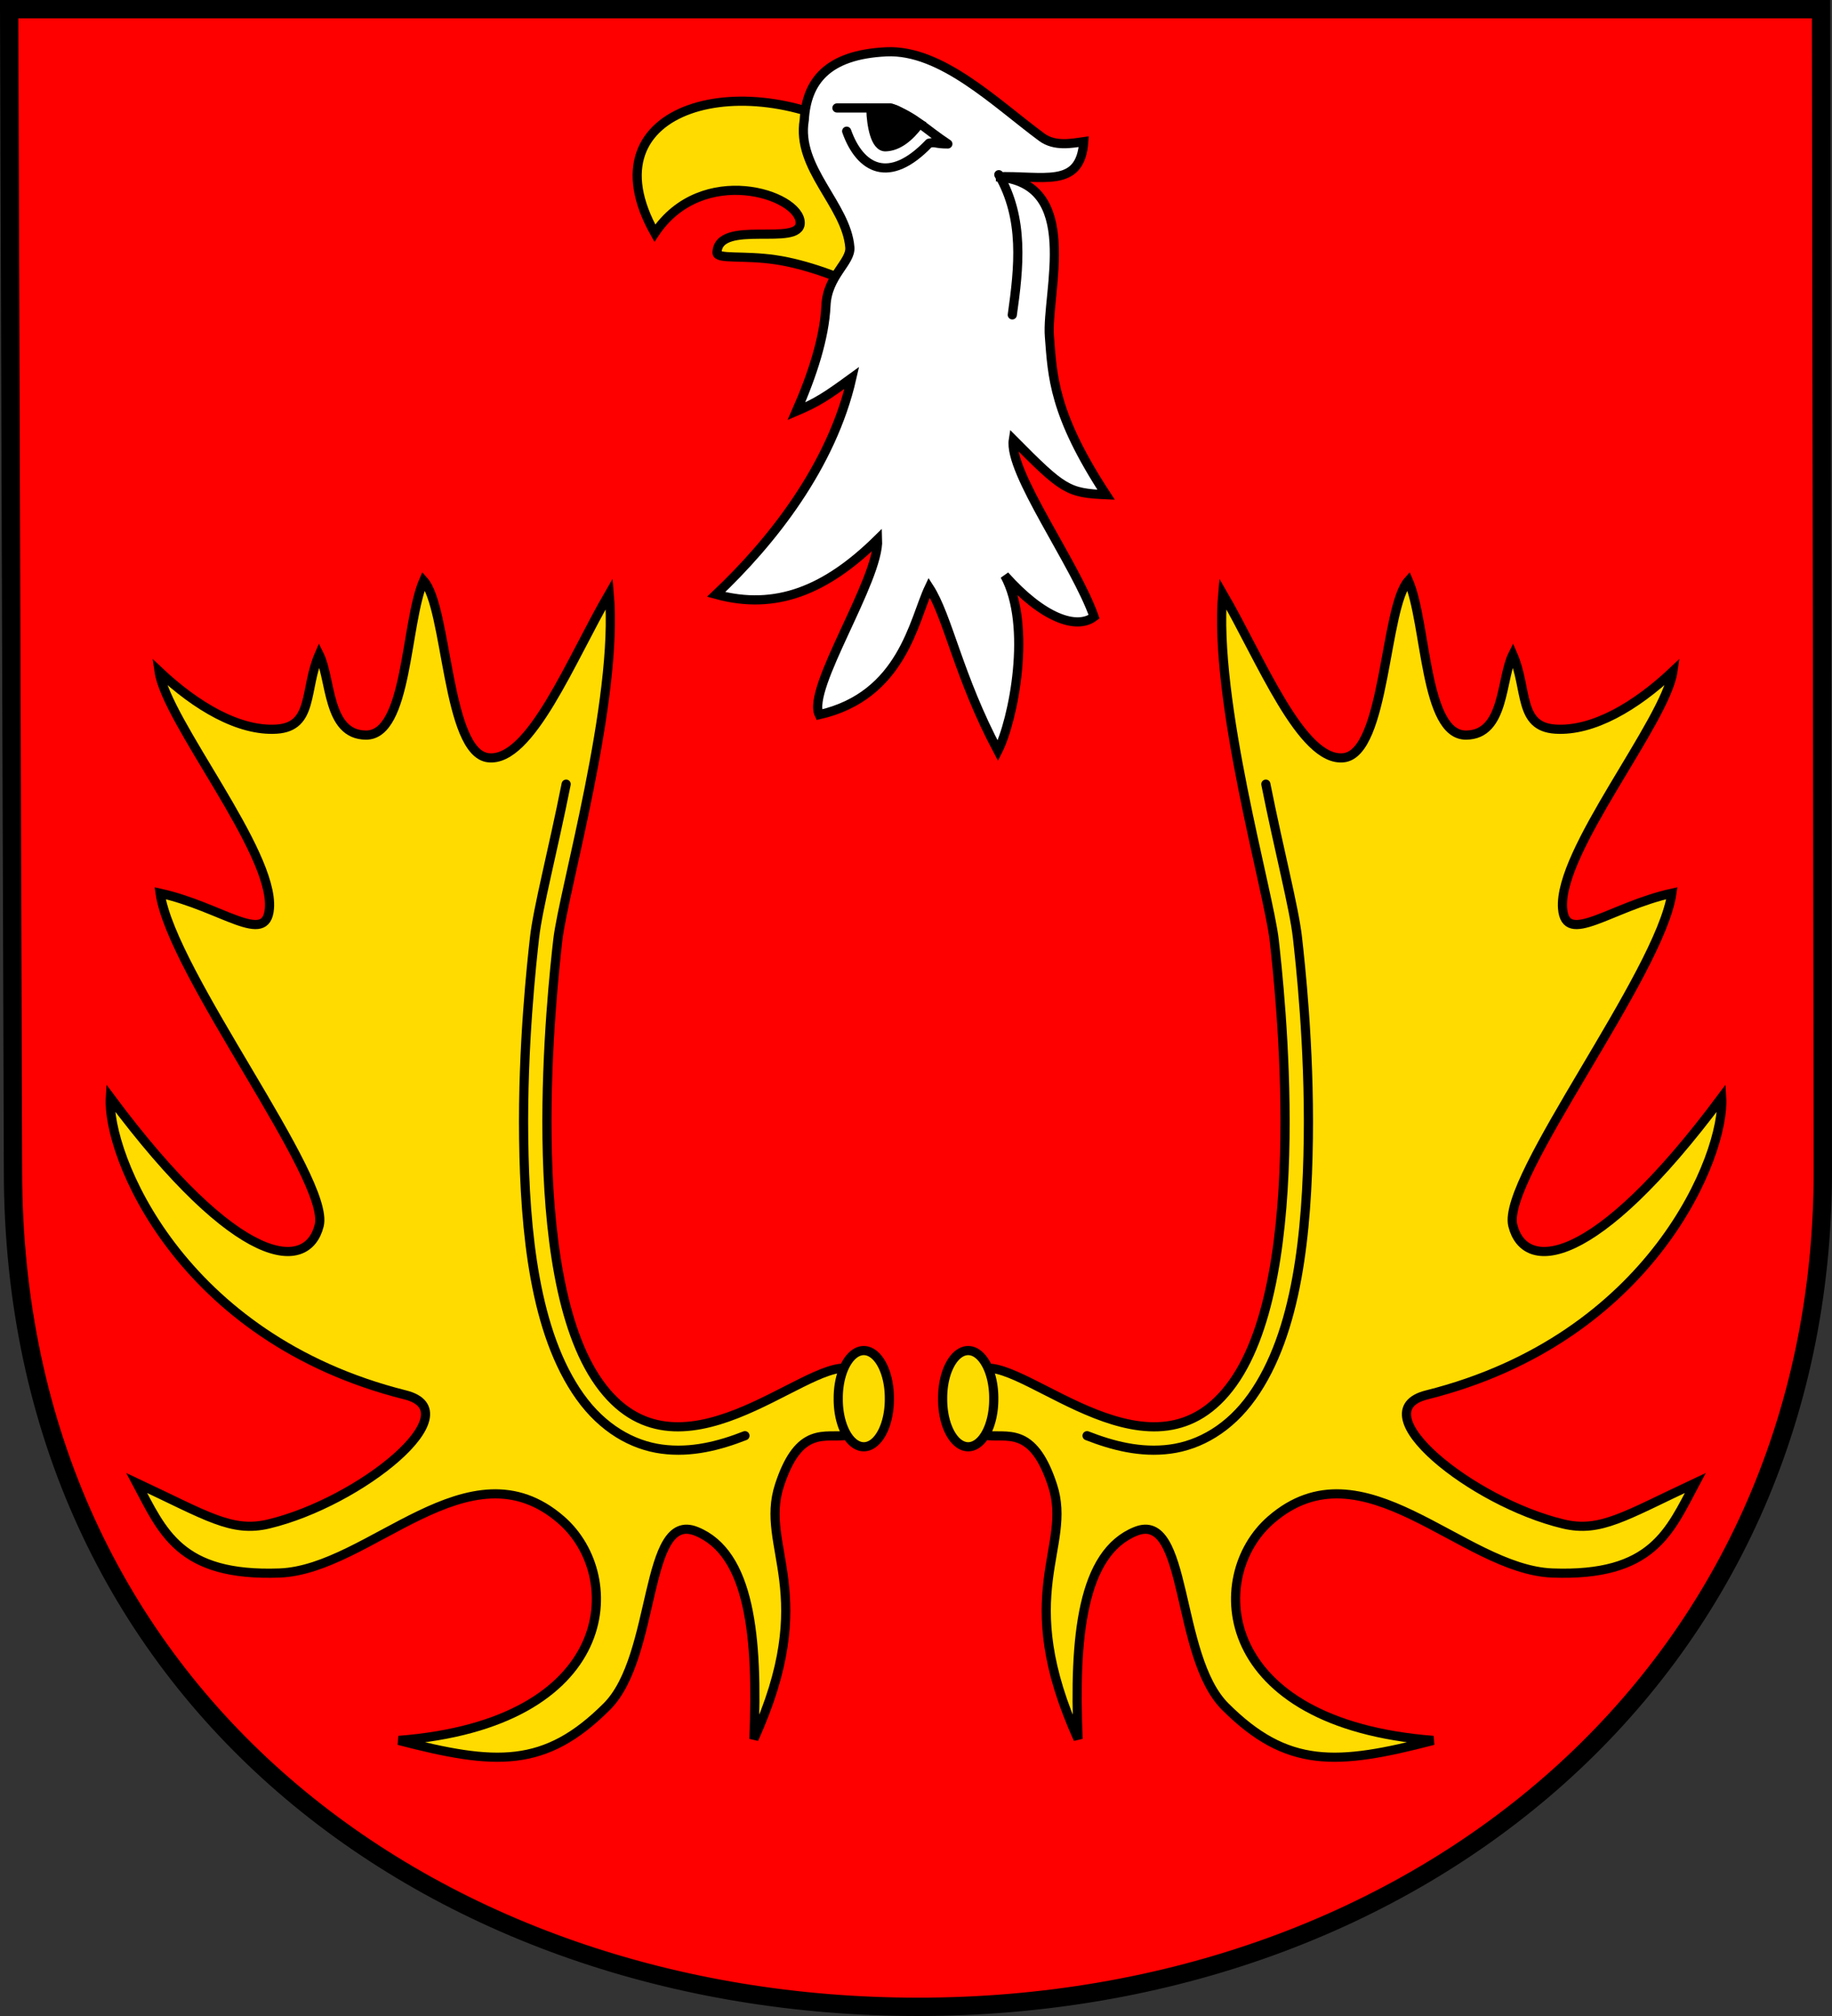
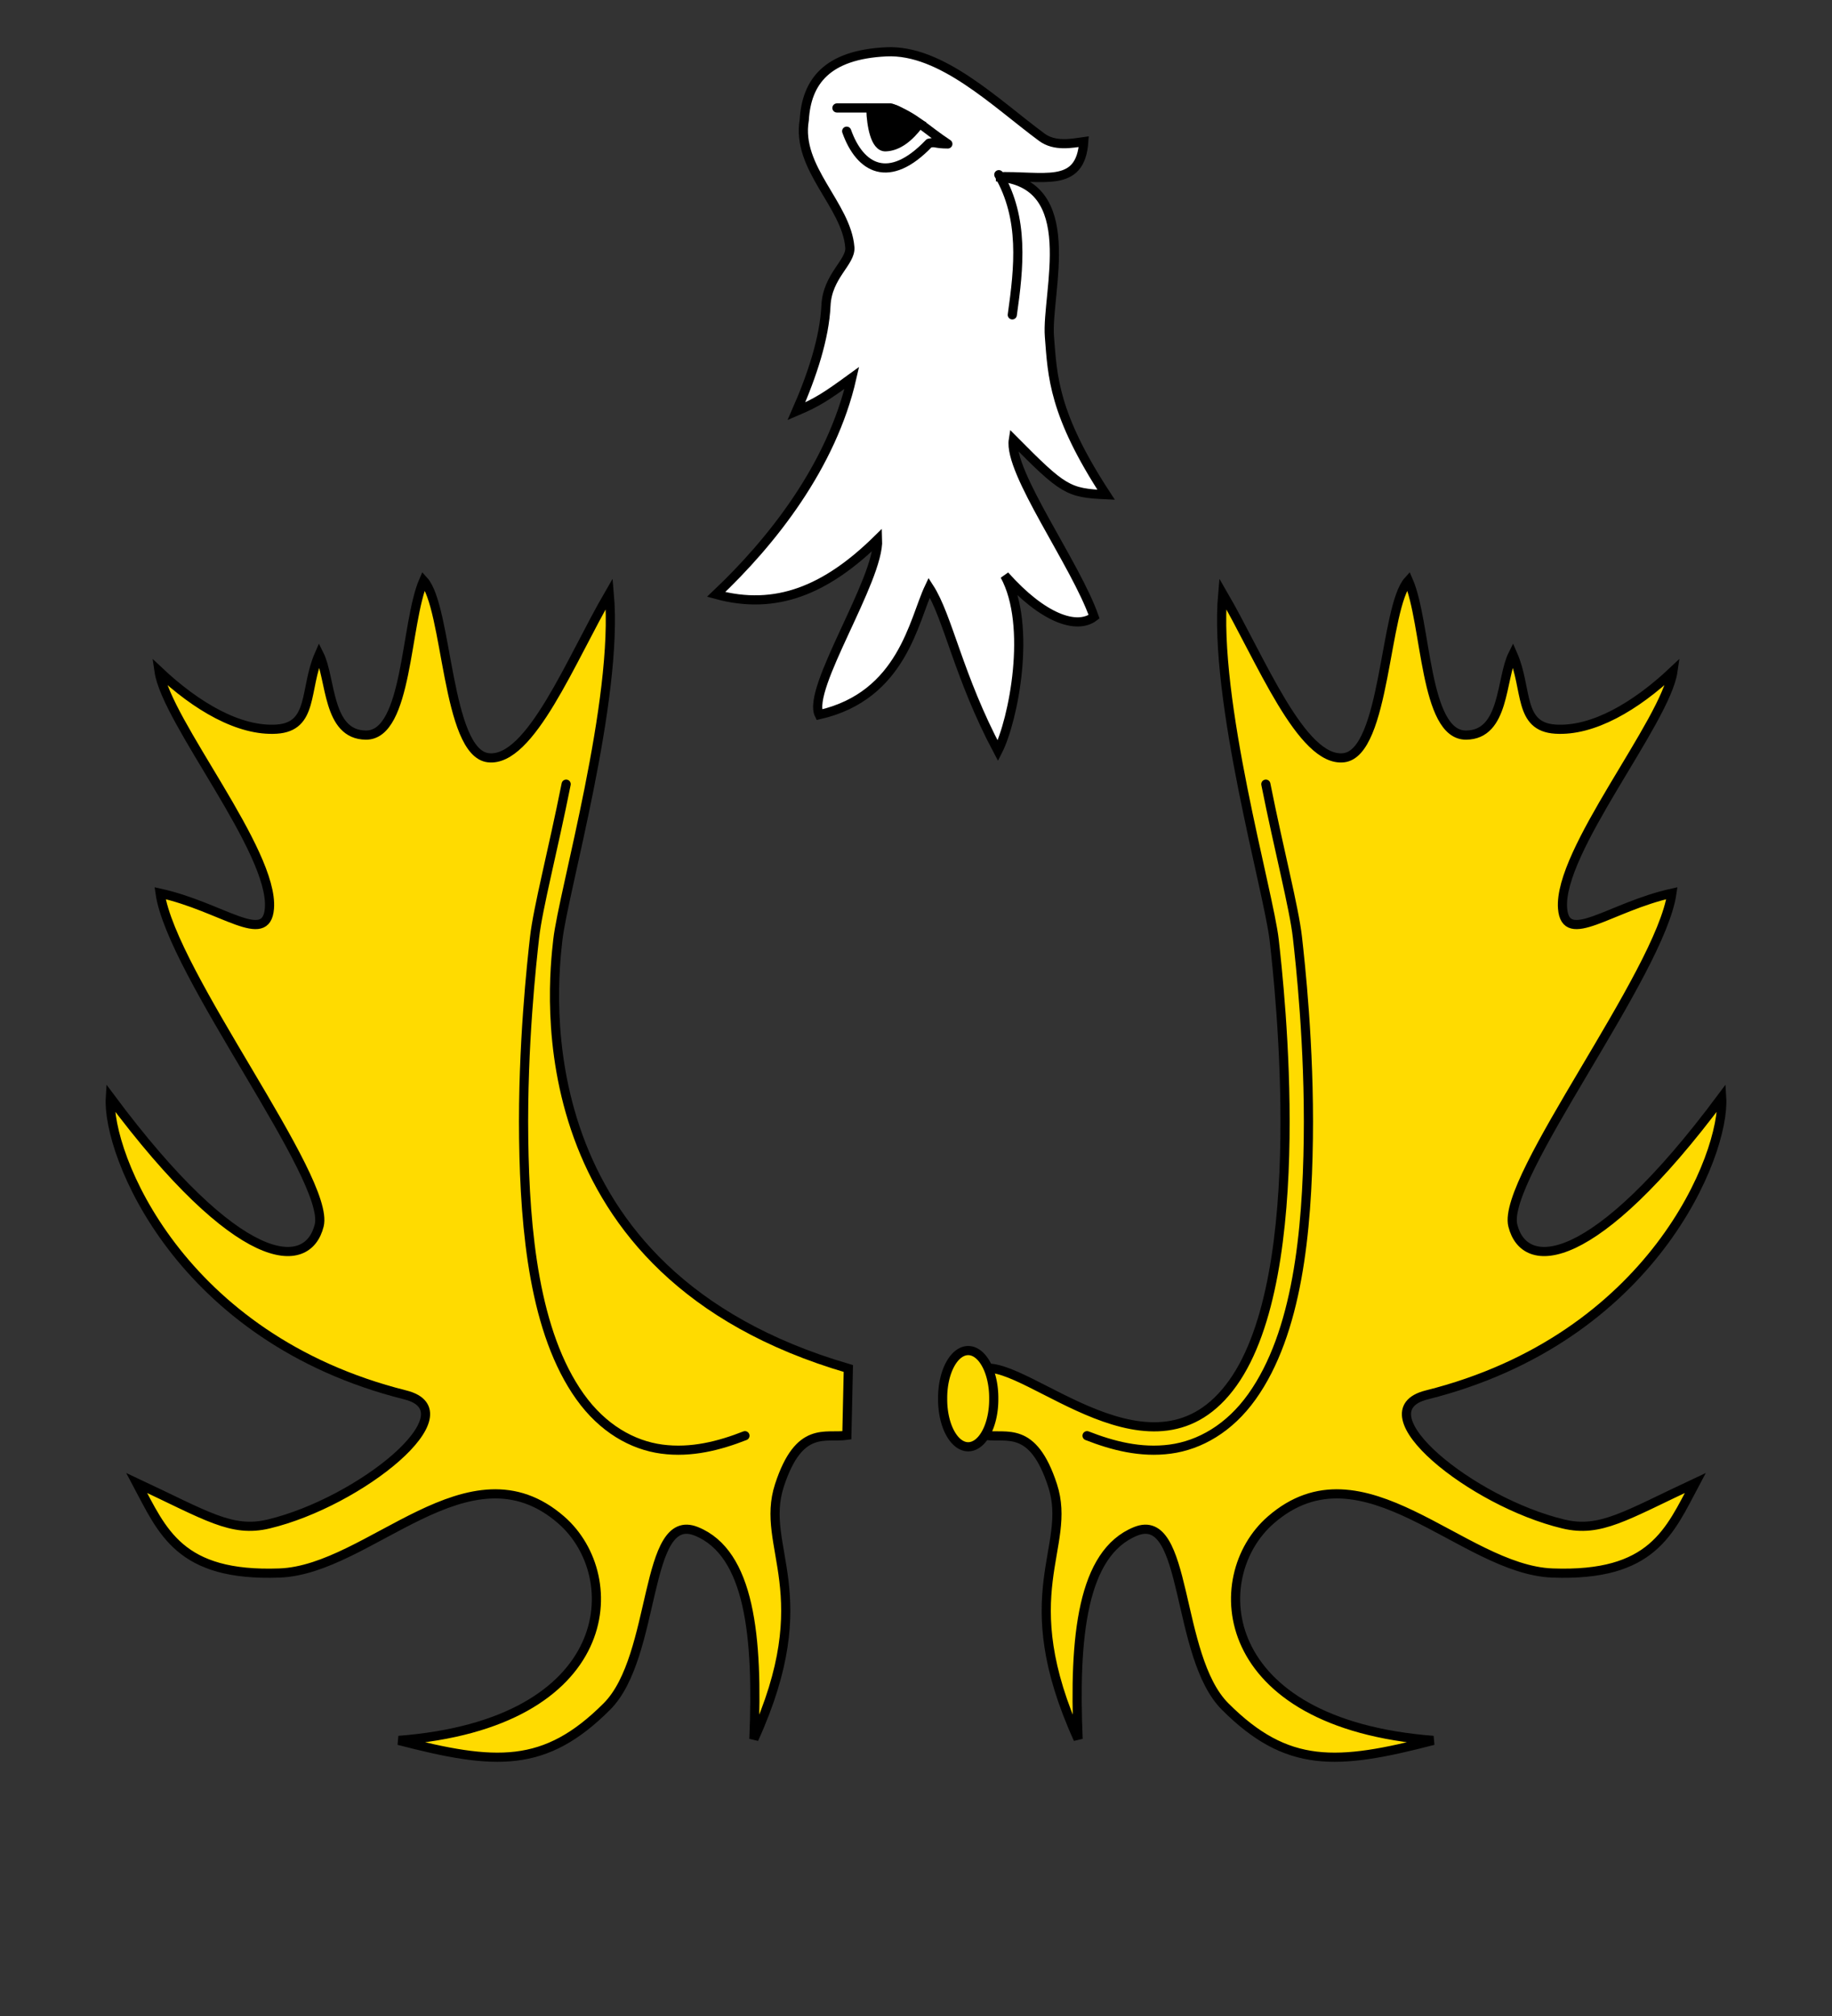
<svg xmlns="http://www.w3.org/2000/svg" version="1.0" width="750" height="825" id="svg2">
  <rect width="100%" height="100%" fill="#333333" stroke="none" />
  <defs id="defs4" />
  <g transform="translate(-479.618,31.651)" id="layer1">
-     <path d="M 483.368,-27.901 L 484.939,447.479 C 484.939,662.117 657.464,789.598 855.404,789.598 C 1059.797,789.598 1225.868,653.136 1225.868,447.479 L 1225.132,-27.901 L 483.368,-27.901 z " style="fill:#fe0000;fill-opacity:1;stroke:black;stroke-width:7.5;stroke-miterlimit:4;stroke-dasharray:none;stroke-opacity:1" id="path3269" />
-     <path d="M 834.519,25.106 C 786.246,-5.574 718.031,10.993 747.69,63.764 C 767.019,34.822 807.005,47.828 807.212,59.469 C 807.388,69.65 773.536,57.764 773.156,71.741 C 773.078,74.521 783.941,72.725 797.051,74.637 C 809.554,76.46 824.02,81.932 833.905,86.775 C 834.11,66.219 834.314,45.663 834.519,25.106 z " style="fill:#ffdb00;fill-opacity:1;fill-rule:evenodd;stroke:black;stroke-width:3.75;stroke-linecap:butt;stroke-linejoin:miter;stroke-miterlimit:4;stroke-dasharray:none;stroke-opacity:1" id="path2049" />
-     <path d="M 826.921,528.375 C 808.723,525.023 756.97,579.313 724.884,534.299 C 692.799,489.285 705.763,372.679 707.98,353.019 C 710.215,333.195 732.926,254.885 729.051,211.273 C 713.425,238.158 696.793,280.359 679.553,278.443 C 662.313,276.528 662.926,216.797 653.042,205.961 C 645.508,223.324 646.594,269.256 629.443,269.172 C 613.467,269.088 615.253,246.093 610.288,236.174 C 604.104,250.313 608.156,265.776 592.832,266.734 C 577.508,267.692 559.998,257.437 544.728,243.051 C 547.729,263.684 591.815,316.724 589.914,340.131 C 588.652,355.678 570.519,339.496 545.16,333.864 C 549.949,366.906 615.077,450.709 610.288,469.864 C 605.499,489.019 577.418,488.166 524.786,417.488 C 523.315,440.601 553.005,516.024 645.514,539.175 C 672.872,546.021 627.1,583.064 589.574,592.007 C 574.454,595.61 564.361,588.691 535.582,575.215 C 546.186,595.123 553.039,613.577 594.069,612.068 C 631.027,610.709 671.656,557.523 709.375,590.363 C 736.01,613.553 732.027,673.693 642.852,680.567 C 682.432,690.881 702.711,692.077 728.076,666.69 C 748.645,646.102 743.044,586.243 764.699,595.019 C 786.616,603.9 790.031,638.116 788.255,680.007 C 815.41,620.189 790.369,601.78 798.707,576.217 C 806.801,551.404 817.516,556.986 826.31,555.717 L 826.921,528.375 z " style="fill:#ffdb00;fill-opacity:1;fill-rule:evenodd;stroke:black;stroke-width:3.75;stroke-linecap:butt;stroke-linejoin:miter;stroke-miterlimit:4;stroke-dasharray:none;stroke-opacity:1" id="path1933" />
+     <path d="M 826.921,528.375 C 692.799,489.285 705.763,372.679 707.98,353.019 C 710.215,333.195 732.926,254.885 729.051,211.273 C 713.425,238.158 696.793,280.359 679.553,278.443 C 662.313,276.528 662.926,216.797 653.042,205.961 C 645.508,223.324 646.594,269.256 629.443,269.172 C 613.467,269.088 615.253,246.093 610.288,236.174 C 604.104,250.313 608.156,265.776 592.832,266.734 C 577.508,267.692 559.998,257.437 544.728,243.051 C 547.729,263.684 591.815,316.724 589.914,340.131 C 588.652,355.678 570.519,339.496 545.16,333.864 C 549.949,366.906 615.077,450.709 610.288,469.864 C 605.499,489.019 577.418,488.166 524.786,417.488 C 523.315,440.601 553.005,516.024 645.514,539.175 C 672.872,546.021 627.1,583.064 589.574,592.007 C 574.454,595.61 564.361,588.691 535.582,575.215 C 546.186,595.123 553.039,613.577 594.069,612.068 C 631.027,610.709 671.656,557.523 709.375,590.363 C 736.01,613.553 732.027,673.693 642.852,680.567 C 682.432,690.881 702.711,692.077 728.076,666.69 C 748.645,646.102 743.044,586.243 764.699,595.019 C 786.616,603.9 790.031,638.116 788.255,680.007 C 815.41,620.189 790.369,601.78 798.707,576.217 C 806.801,551.404 817.516,556.986 826.31,555.717 L 826.921,528.375 z " style="fill:#ffdb00;fill-opacity:1;fill-rule:evenodd;stroke:black;stroke-width:3.75;stroke-linecap:butt;stroke-linejoin:miter;stroke-miterlimit:4;stroke-dasharray:none;stroke-opacity:1" id="path1933" />
    <path d="M 784.591,555.879 C 774.193,559.955 762.647,562.984 750.551,561.366 C 738.455,559.749 726.323,552.864 717.07,539.883 C 698.411,513.706 694.513,472.283 694.005,434.325 C 693.497,396.368 697.357,361.787 698.469,351.925 C 699.834,339.818 705.973,316.45 711.396,289.242" style="fill:none;fill-rule:evenodd;stroke:black;stroke-width:3.75;stroke-linecap:round;stroke-linejoin:round;stroke-miterlimit:4;stroke-dasharray:none;stroke-opacity:1" id="path1937" />
-     <path d="M 136.769 225.945 A 3.516 6.504 0 1 1  129.738,225.945 A 3.516 6.504 0 1 1  136.769 225.945 z" transform="matrix(2.976,0,0,2.976,436.687,-131.687)" style="fill:#fddb01;fill-opacity:1;stroke:black;stroke-width:1.26;stroke-linecap:round;stroke-linejoin:miter;stroke-miterlimit:4;stroke-dasharray:none;stroke-dashoffset:0;stroke-opacity:1" id="path1940" />
    <path d="M 882.315,528.375 C 900.513,525.023 952.266,579.313 984.351,534.299 C 1016.436,489.285 1003.472,372.679 1001.256,353.019 C 999.021,333.195 976.31,254.885 980.185,211.273 C 995.81,238.158 1012.443,280.359 1029.683,278.443 C 1046.922,276.528 1046.31,216.797 1056.194,205.961 C 1063.728,223.324 1062.642,269.256 1079.793,269.172 C 1095.768,269.088 1093.982,246.093 1098.948,236.174 C 1105.132,250.313 1101.08,265.776 1116.404,266.734 C 1131.728,267.692 1149.238,257.437 1164.508,243.051 C 1161.507,263.684 1117.421,316.724 1119.321,340.131 C 1120.584,355.678 1138.717,339.496 1164.076,333.864 C 1159.287,366.906 1094.159,450.709 1098.948,469.864 C 1103.737,489.019 1131.817,488.166 1184.449,417.488 C 1185.921,440.601 1156.231,516.024 1063.722,539.175 C 1036.363,546.021 1082.136,583.064 1119.662,592.007 C 1134.782,595.61 1144.875,588.691 1173.654,575.215 C 1163.05,595.123 1156.197,613.577 1115.167,612.068 C 1078.209,610.709 1037.58,557.523 999.861,590.363 C 973.226,613.553 977.209,673.693 1066.384,680.567 C 1026.804,690.881 1006.524,692.077 981.16,666.69 C 960.591,646.102 966.192,586.243 944.536,595.019 C 922.62,603.9 919.205,638.116 920.981,680.007 C 893.826,620.189 918.866,601.78 910.529,576.217 C 902.435,551.404 891.72,556.986 882.925,555.717 L 882.315,528.375 z " style="fill:#ffdb00;fill-opacity:1;fill-rule:evenodd;stroke:black;stroke-width:3.75;stroke-linecap:butt;stroke-linejoin:miter;stroke-miterlimit:4;stroke-dasharray:none;stroke-opacity:1" id="path1949" />
    <path d="M 924.645,555.879 C 935.043,559.955 946.588,562.984 958.684,561.366 C 970.781,559.749 982.913,552.864 992.166,539.883 C 1010.824,513.706 1014.723,472.283 1015.231,434.325 C 1015.739,396.368 1011.879,361.787 1010.767,351.925 C 1009.402,339.818 1003.263,316.45 997.839,289.242" style="fill:none;fill-rule:evenodd;stroke:black;stroke-width:3.75;stroke-linecap:round;stroke-linejoin:round;stroke-miterlimit:4;stroke-dasharray:none;stroke-opacity:1" id="path1951" />
    <path d="M 136.769 225.945 A 3.516 6.504 0 1 1  129.738,225.945 A 3.516 6.504 0 1 1  136.769 225.945 z" transform="matrix(-2.976,0,0,2.976,1272.549,-131.687)" style="fill:#fddb01;fill-opacity:1;stroke:black;stroke-width:1.26;stroke-linecap:round;stroke-linejoin:miter;stroke-miterlimit:4;stroke-dasharray:none;stroke-dashoffset:0;stroke-opacity:1" id="path1953" />
    <path d="M 838.906,189.09 C 839.609,205.618 809.718,250.278 814.993,260.828 C 849.104,253.091 853.676,222.145 860.006,208.783 C 867.742,220.739 871.962,245.179 888.139,275.597 C 894.469,263.113 902.205,224.431 890.952,203.859 C 906.425,221.266 920.316,226.19 927.525,220.739 C 919.964,199.112 892.359,161.485 894.469,148.298 C 914.865,168.87 916.799,170.101 932.448,170.804 C 910.821,137.748 910.496,122.195 909.239,106.099 C 907.846,88.272 922.953,42.801 887.436,40.691 C 906.777,39.988 921.899,45.837 923.305,26.32 C 918.323,27.026 911.418,28.412 906.13,24.516 C 887.294,10.636 865.021,-11.524 842.423,-10.444 C 818.1,-9.271 809.791,1.822 808.87,17.482 C 805.529,37.175 826.164,52.174 827.534,69.589 C 828.014,75.692 818.321,81.206 817.759,93.418 C 817.153,106.641 812.099,122.01 805.648,136.651 C 814.314,132.962 817.974,130.531 828.356,122.979 C 820.092,159.199 795.476,190.145 772.793,211.596 C 797.234,218.277 817.806,209.838 838.906,189.09 z " style="fill:white;fill-opacity:1;fill-rule:evenodd;stroke:black;stroke-width:3.75;stroke-linecap:butt;stroke-linejoin:miter;stroke-miterlimit:4;stroke-dasharray:none;stroke-opacity:1" id="path2000" />
    <path d="M 888.518,39.833 C 898.95,57.833 896.802,77.673 894.041,97.206" style="fill:none;fill-rule:evenodd;stroke:black;stroke-width:3.75;stroke-linecap:round;stroke-linejoin:round;stroke-miterlimit:4;stroke-dasharray:none;stroke-opacity:1" id="path2047" />
    <path d="M 822.246,12.527 C 829.61,12.527 836.973,12.527 844.337,12.527 C 854.257,16.209 858.348,21.118 867.655,27.254 C 862.336,27.254 862.848,26.334 859.984,26.947 C 843.519,44.231 831.655,37.276 826.235,22.038" style="fill:none;fill-rule:evenodd;stroke:black;stroke-width:3.75;stroke-linecap:round;stroke-linejoin:round;stroke-miterlimit:4;stroke-dasharray:none;stroke-opacity:1" id="path2051" />
    <path d="M 836.142,13.375 C 836.341,19.289 837.808,28.587 842.181,28.427 C 847.3,28.239 851.823,24.55 855.898,19.183 C 852.167,17.644 848.889,13.996 845.587,13.003 C 842.599,12.105 839.518,14.768 836.142,13.375 z " style="fill:black;fill-rule:evenodd;stroke:black;stroke-width:3.75;stroke-linecap:butt;stroke-linejoin:miter;stroke-miterlimit:4;stroke-dasharray:none;stroke-opacity:1" id="path2053" />
  </g>
</svg>